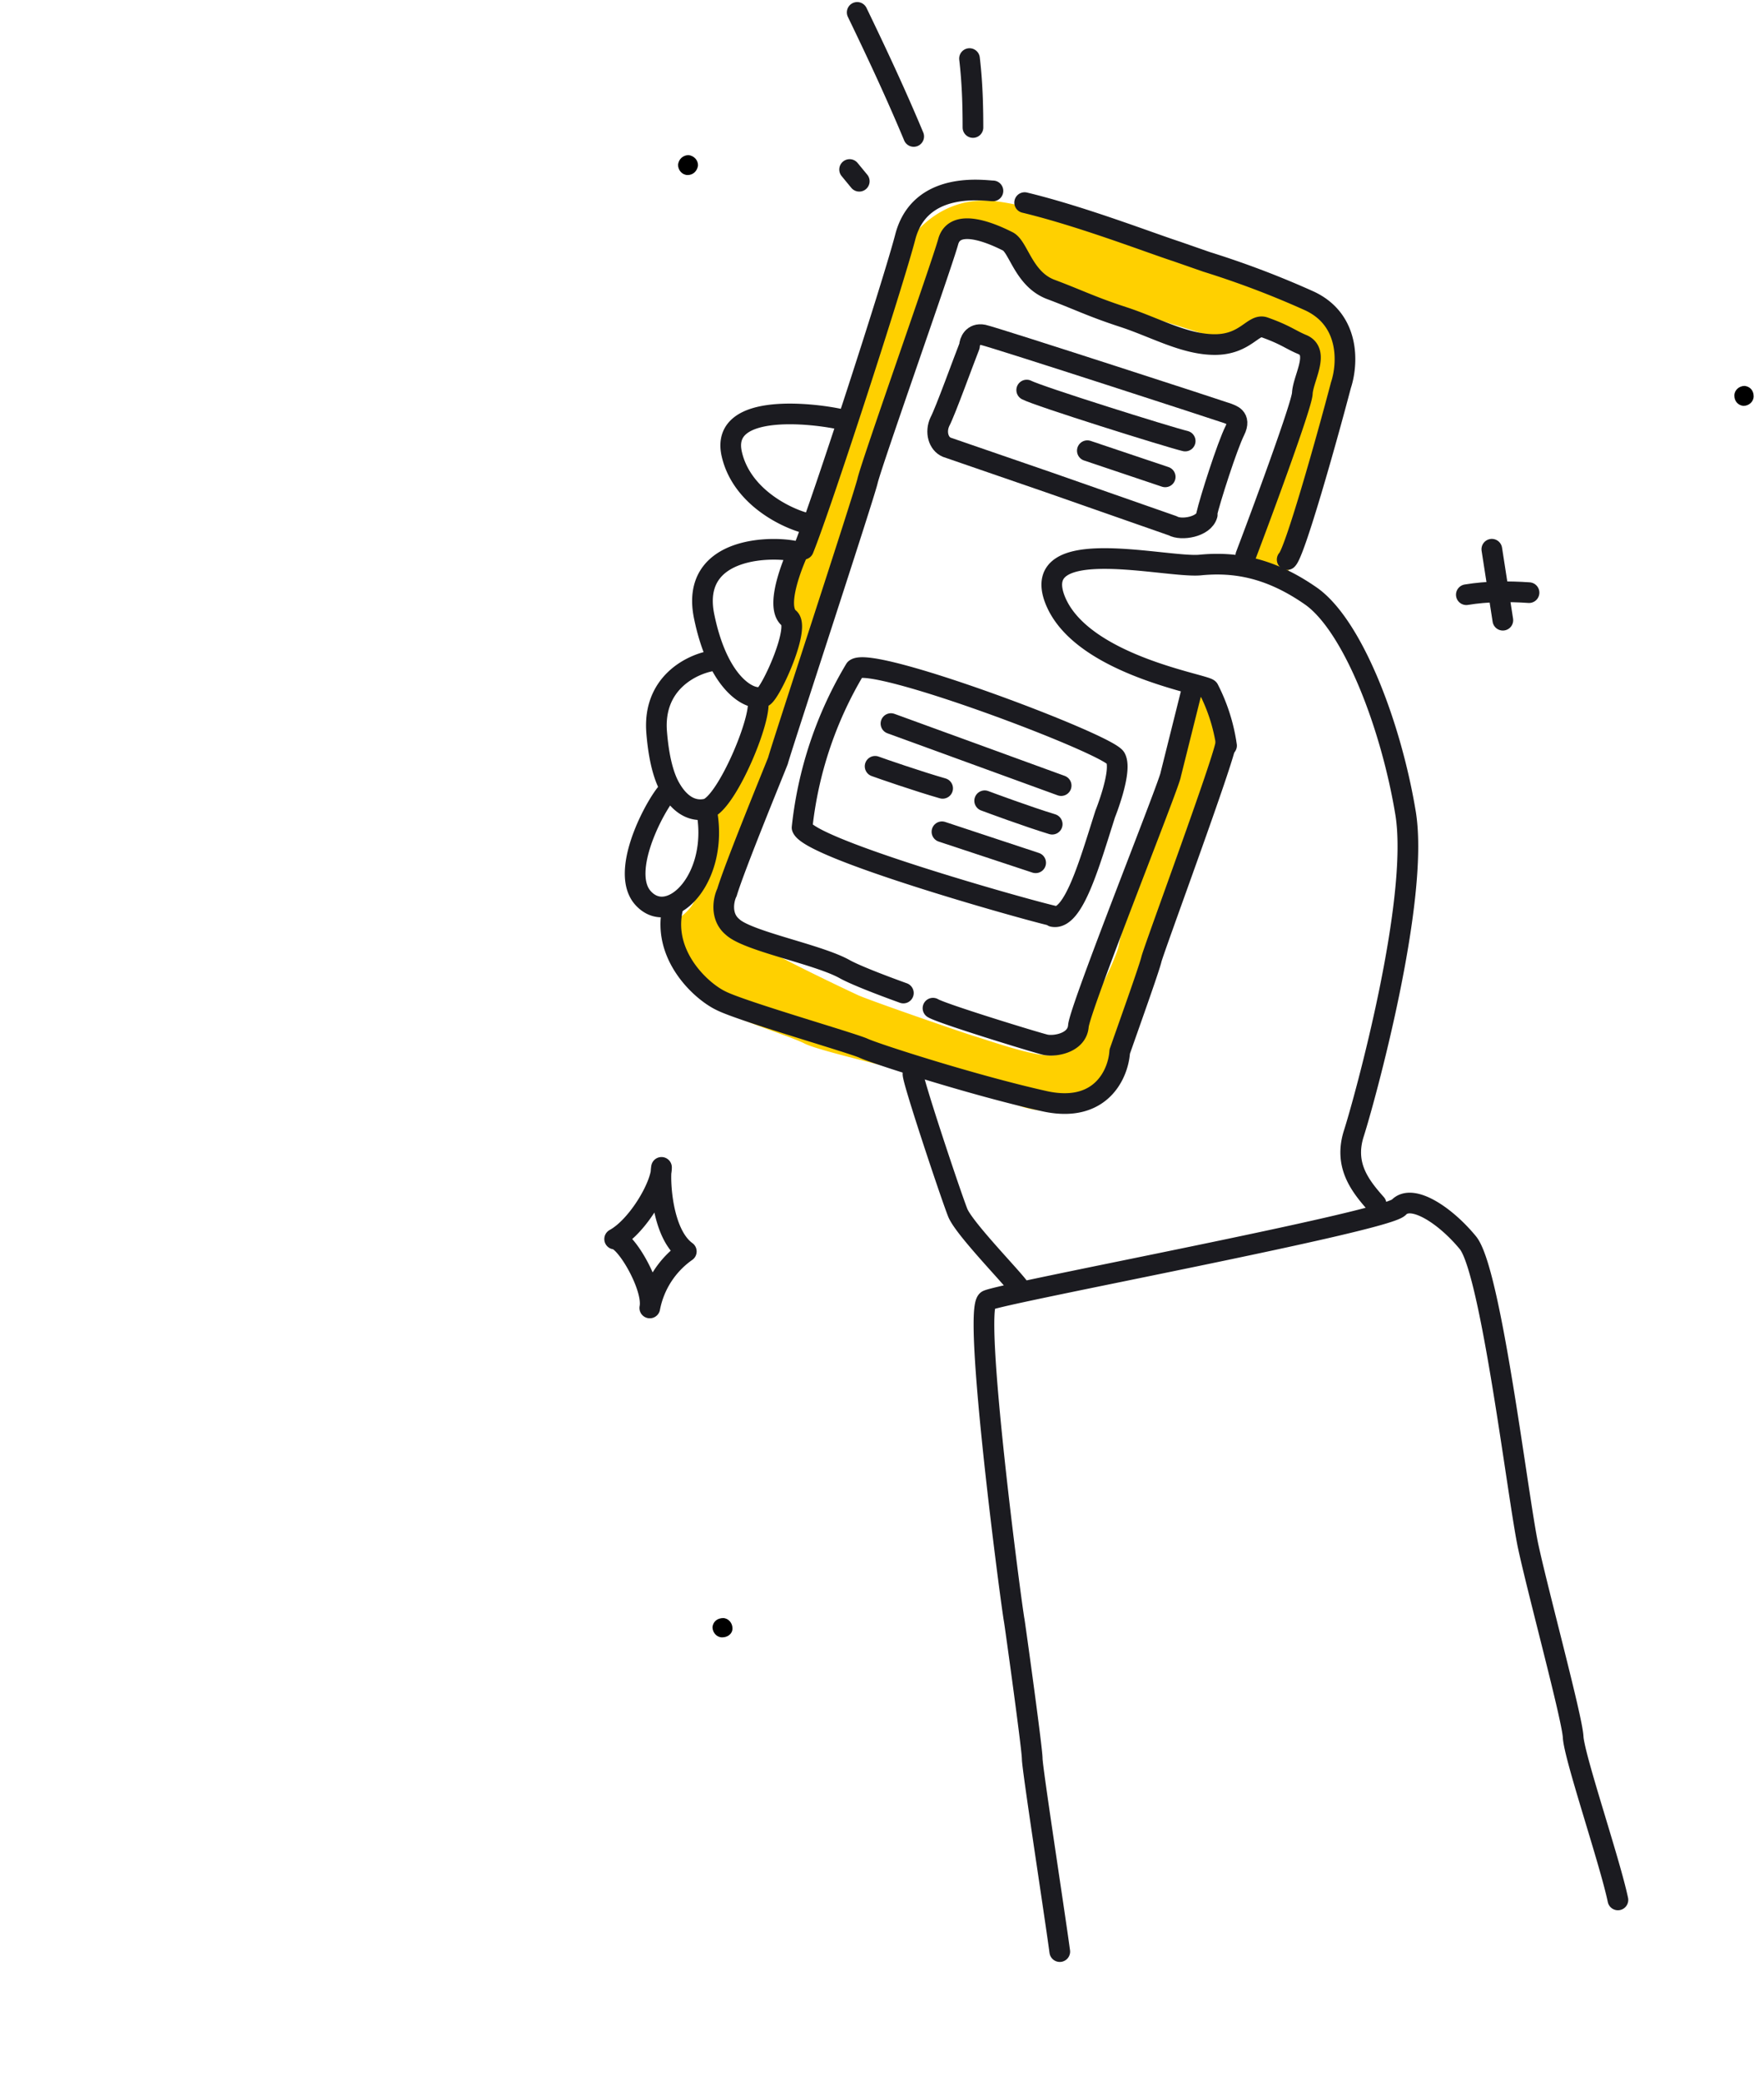
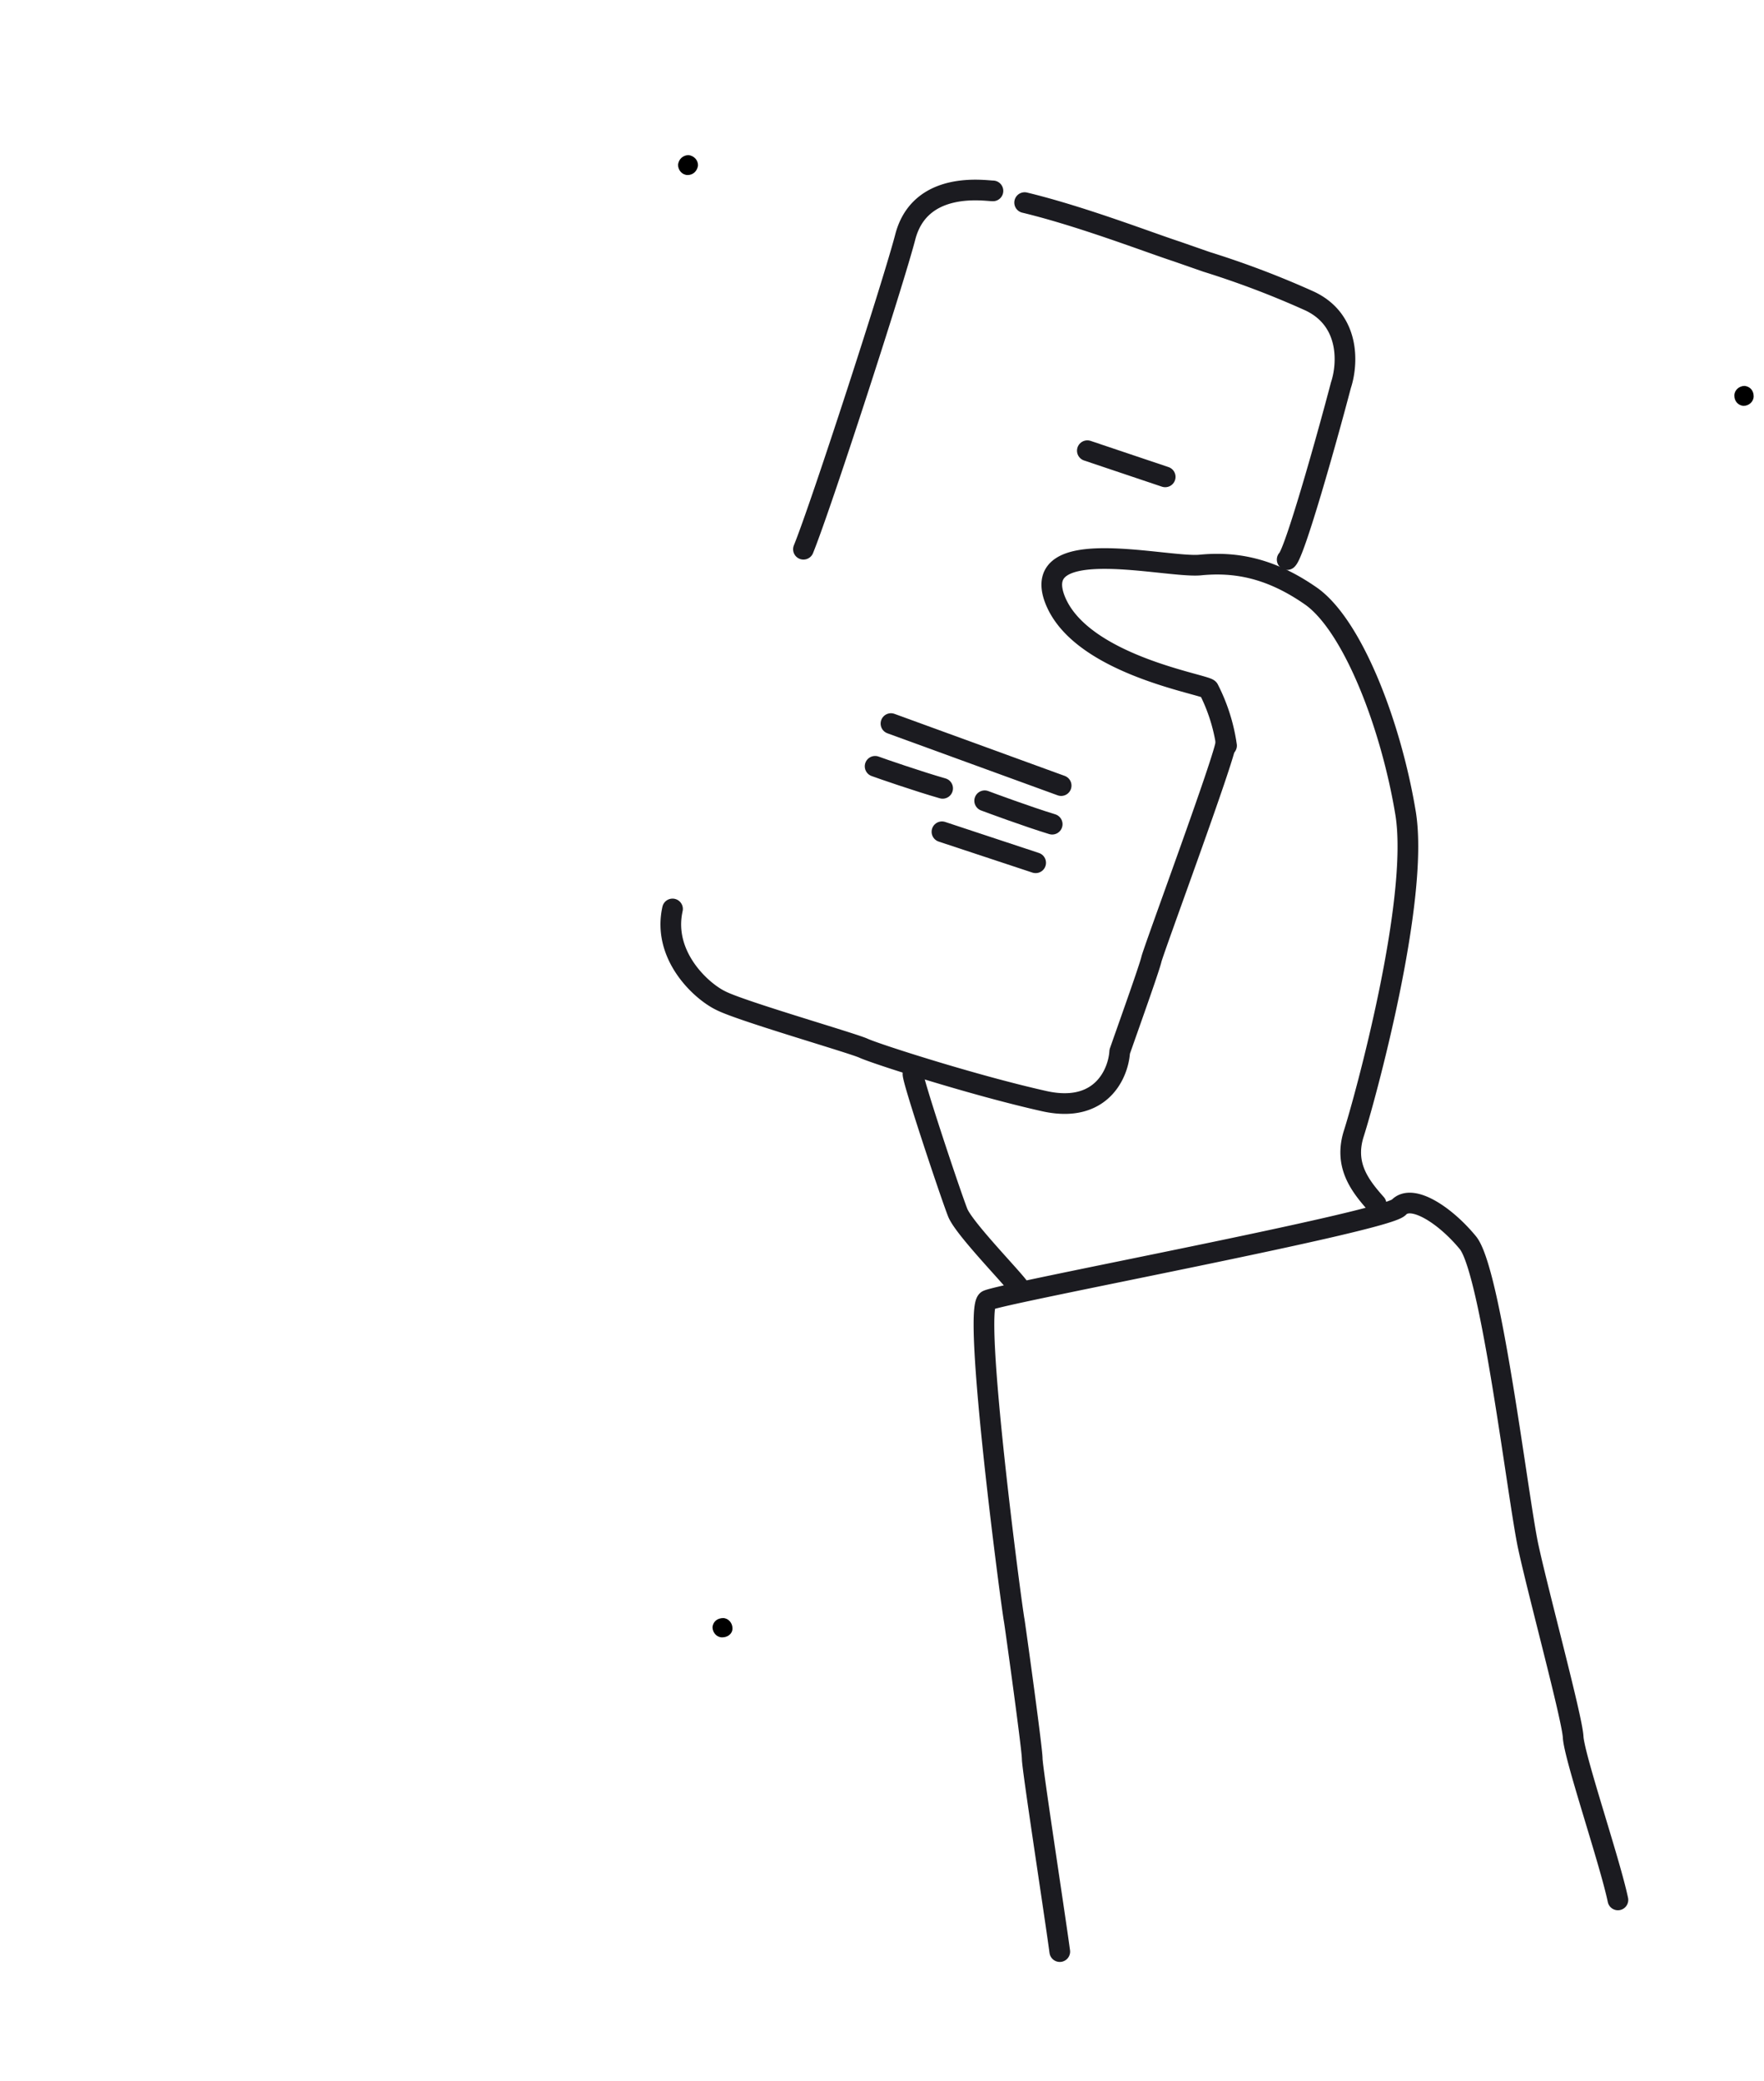
<svg xmlns="http://www.w3.org/2000/svg" fill="none" viewBox="0 0 256 302">
-   <path d="M194.1 50.4c-1-4.1-7-7.2-8.6-8.4a141 141 0 0 0-15.3-4.6c-2.4-.2-17.2-7.3-25.8-8.2-8.5-1-13.2 6-14 8.6-1 2.6-5.6 18.8-6.2 20-.7 1.2-7.1 21.3-7.2 22.7 0 1.3-3.4 6.3-3 7.6.4 1.4.2 4.3.3 6.2 0 1.9-3.2 4.8-3.8 7.1-.5 2.4-1.3 5-2.3 7-1 1.8-5.7 10-6.4 10.8-.6.8-.1 8.3-.8 11-.8 2.5-3.7 3.6-4 4.5a43 43 0 0 0 4.3 9.7c1.5 2.4 12.6 5.6 15.4 7 2.8 1.5 23.7 5.8 30.3 8.7 6.6 2.9 12.9-.7 13.7-1.5.8-.9 15.3-43.1 16.2-45.1.9-2-.9-6-.5-7.3.4-1.3-1.6-5-2.3-5.6-.8-.5-1.3 1.1-1.7 2.6-.3 1.4-9.6 31.2-10 33.8-.4 2.7-7 15.1-8.9 16-2 .9-9.9-2-12.3-2.7-2.5-.8-15.2-5.2-16.7-5.9-1.5-.7-17.1-8-19.3-10.4-2.1-2.3 6.4-18.5 7.1-20.6.8-2.2 8.6-28 10.6-31 2-3.1 11.6-39.1 12-41.7.2-2.6 1.5-3.8 2.3-3.7.2 0 1.7-3.4 3.3-3l6.5 2c3.4 1 3.6 4.9 4.6 5.2l26.4 8.3c5-2.5 9.6.3 10.4.5 4.1.9-.2 6.1 0 10 .2 3.2-5.5 16.4-8.4 22.6 1.5.7 4.8 2 6 1.8 1.6-.1 1.2-7 2.8-9.6a72 72 0 0 0 5.3-24.4Z" fill="#FFD000" />
  <path d="M178 108.2a26 26 0 0 0-2.6-8.2c-.5-.7-18.6-3.5-22.3-13-3.7-9.6 15.9-4.6 21-5 5-.5 10.2.3 16.3 4.6 6 4.4 11.5 18.7 13.6 31.5 2 12.7-6 41.6-7.5 46.3-1.5 4.6.8 7.6 3.2 10.3M148 187c-.8-1.3-8-8.6-9-11-1-2.5-6.7-19.6-6.5-20.2M153.8 283.2c-.8-5.9-4-26.6-4-28 0-1.4-2.3-18-2.6-20-.4-2-6.1-45.3-3.9-46.5 2.3-1.1 57.7-11.4 59.7-13.5 1.9-2 6.7 1.1 10 5.1 3.4 4 7.3 37.3 8.8 44.2 1.5 6.9 6.3 24.6 6.5 27.5.1 2.8 5.3 18 6.5 23.7" stroke="#1B1B20" stroke-width="3" stroke-miterlimit="10" stroke-linecap="round" stroke-linejoin="round" />
  <path d="M186.8 81.2c1.1-1 5.7-17.3 7.8-25.3 1-3 1.4-9.4-4.5-12.2a131.4 131.4 0 0 0-15-5.7l-4.3-1.5c-4-1.3-13.8-5.1-22.1-7.1m-4.6-1.7c-1.1 0-10.5-1.6-12.7 6.6-1.7 6.6-12.2 39-14.8 45.4m61.3 28.1c-.1 2-10.4 29.8-10.8 31.4-.3 1.3-3.2 9.4-4.6 13.4-.2 3.2-2.7 9-10.9 7.2-10.3-2.3-24.6-6.9-26.3-7.7-1.8-.8-17.8-5.4-20.7-6.9-2.9-1.4-8.5-6.6-7-13.3" stroke="#1B1B20" stroke-width="3" stroke-miterlimit="10" stroke-linecap="round" stroke-linejoin="round" />
-   <path d="M180.8 80.6c2.7-7.1 8.1-21.8 8.2-23.5.1-2.2 2.6-6 0-7.1-1.7-.7-2.4-1.4-5.5-2.5-1.6-.6-2.7 2.5-7.2 2.5-4.4 0-8.7-2.5-13.3-4-4.6-1.5-6.5-2.5-10.5-4s-4.7-6.3-6.3-7c-1.6-.8-7.6-3.7-8.6.1-1.1 3.9-11.1 32.1-11.7 34.7-.6 2.5-12.6 39-13 40.6-.5 1.3-6.3 15.4-7.4 19.1-.5 1-1 3.5.8 5 2.2 2.1 12.6 4 16.4 6.2 1.5.8 4.8 2.1 8.4 3.4m4.3 2.2c1.3.8 15 5 16.3 5.3 1.3.3 4.6-.2 4.8-2.7.2-2.6 13.3-35.3 13.4-36.5l3-12M122.2 60.9c-3.3-.8-17.8-2.8-16 5 1.4 6.1 7.7 9.2 10.7 10m-13.6 20c-2.9.5-8.6 3.2-8 10.4.3 3.7 1 6.4 2 8.1m5.2 3c3-.6 8.8-14.7 7.3-16.2m-7.3 16.2c-1.8.4-3.7-.4-5.2-3m5.2 3c2 9.8-5 17.1-9 13.1-4.1-4 2.5-15.3 3.8-16m12.5-13.3c-2-.2-5.8-3-7.6-11.7-2.2-10.5 10.5-10.3 13.6-9.4 0 0-3.6 7.7-1.3 9.6 1.7 1.3-2.5 10.6-3.7 11.4-.3.1-.6.2-1 .1ZM141.2 18.5c0-3.3-.1-6.6-.5-10M132.6 19.8c-2.5-6-5.3-12-8.2-18M124.7 26.3l-1.4-1.7M96 169.4c-.3 1.7 0 9.6 3.6 12.2a13 13 0 0 0-5.3 8.2c.6-3-3.5-10-5.1-10 3.3-1.8 6.8-7.7 6.8-10.4Z" stroke="#1B1B20" stroke-width="3" stroke-miterlimit="10" stroke-linecap="round" stroke-linejoin="round" />
-   <path d="M175.1 74.7c.5-2.2 3-10 4.1-12.2 1-2-.6-2.3-1-2.5-.5-.2-33.7-11-35.5-11.4-1.5-.3-2 1-2 1.6-.8 2-3.5 9.5-4.3 11-.7 1.5-.2 3.2 1 3.7l14.8 5.1 18 6.3c1.2.7 4.5.2 5-1.6Z" stroke="#1B1B20" stroke-width="3" stroke-miterlimit="10" stroke-linecap="round" stroke-linejoin="round" />
-   <path d="M172 64c-2.5-.6-21.3-6.5-23-7.4M212.8 86.3c3-.5 6.2-.5 9.1-.3M218.1 90l-1.6-10.3" stroke="#1B1B20" stroke-width="3" stroke-miterlimit="10" stroke-linecap="round" stroke-linejoin="round" />
  <path d="M253.2 56c-.8 0-1.5.6-1.5 1.4 0 .8.5 1.4 1.3 1.5.8 0 1.5-.6 1.5-1.4 0-.8-.5-1.4-1.3-1.5ZM105 234.8c-.9 0-1.5.5-1.6 1.3 0 .8.6 1.5 1.4 1.5.8 0 1.5-.5 1.5-1.3s-.6-1.5-1.4-1.5ZM100 22.5c-.9 0-1.5.6-1.6 1.4 0 .8.6 1.5 1.4 1.5.8 0 1.4-.6 1.5-1.4 0-.8-.6-1.4-1.4-1.5Z" fill="#000" />
  <path d="m154 114-24.7-9M150.3 125.2l-13.6-4.5M152.7 119.6c-3.6-1.1-9-3.1-9.8-3.4M136.8 114.4c-3.5-1-9-2.9-9.8-3.2M169.1 69.2l-11.3-3.8" stroke="#1B1B20" stroke-width="3" stroke-miterlimit="10" stroke-linecap="round" stroke-linejoin="round" />
-   <path d="M152.8 133c3 .6 5.3-7.7 7.6-14.9 0 0 2.5-6.2 1.5-8.1-1-2-35.4-15-37.8-12.9a56.3 56.3 0 0 0-7.7 23c1 3 31.3 11.6 36.4 12.8Z" stroke="#1B1B20" stroke-width="3" stroke-miterlimit="10" stroke-linecap="round" stroke-linejoin="round" />
</svg>